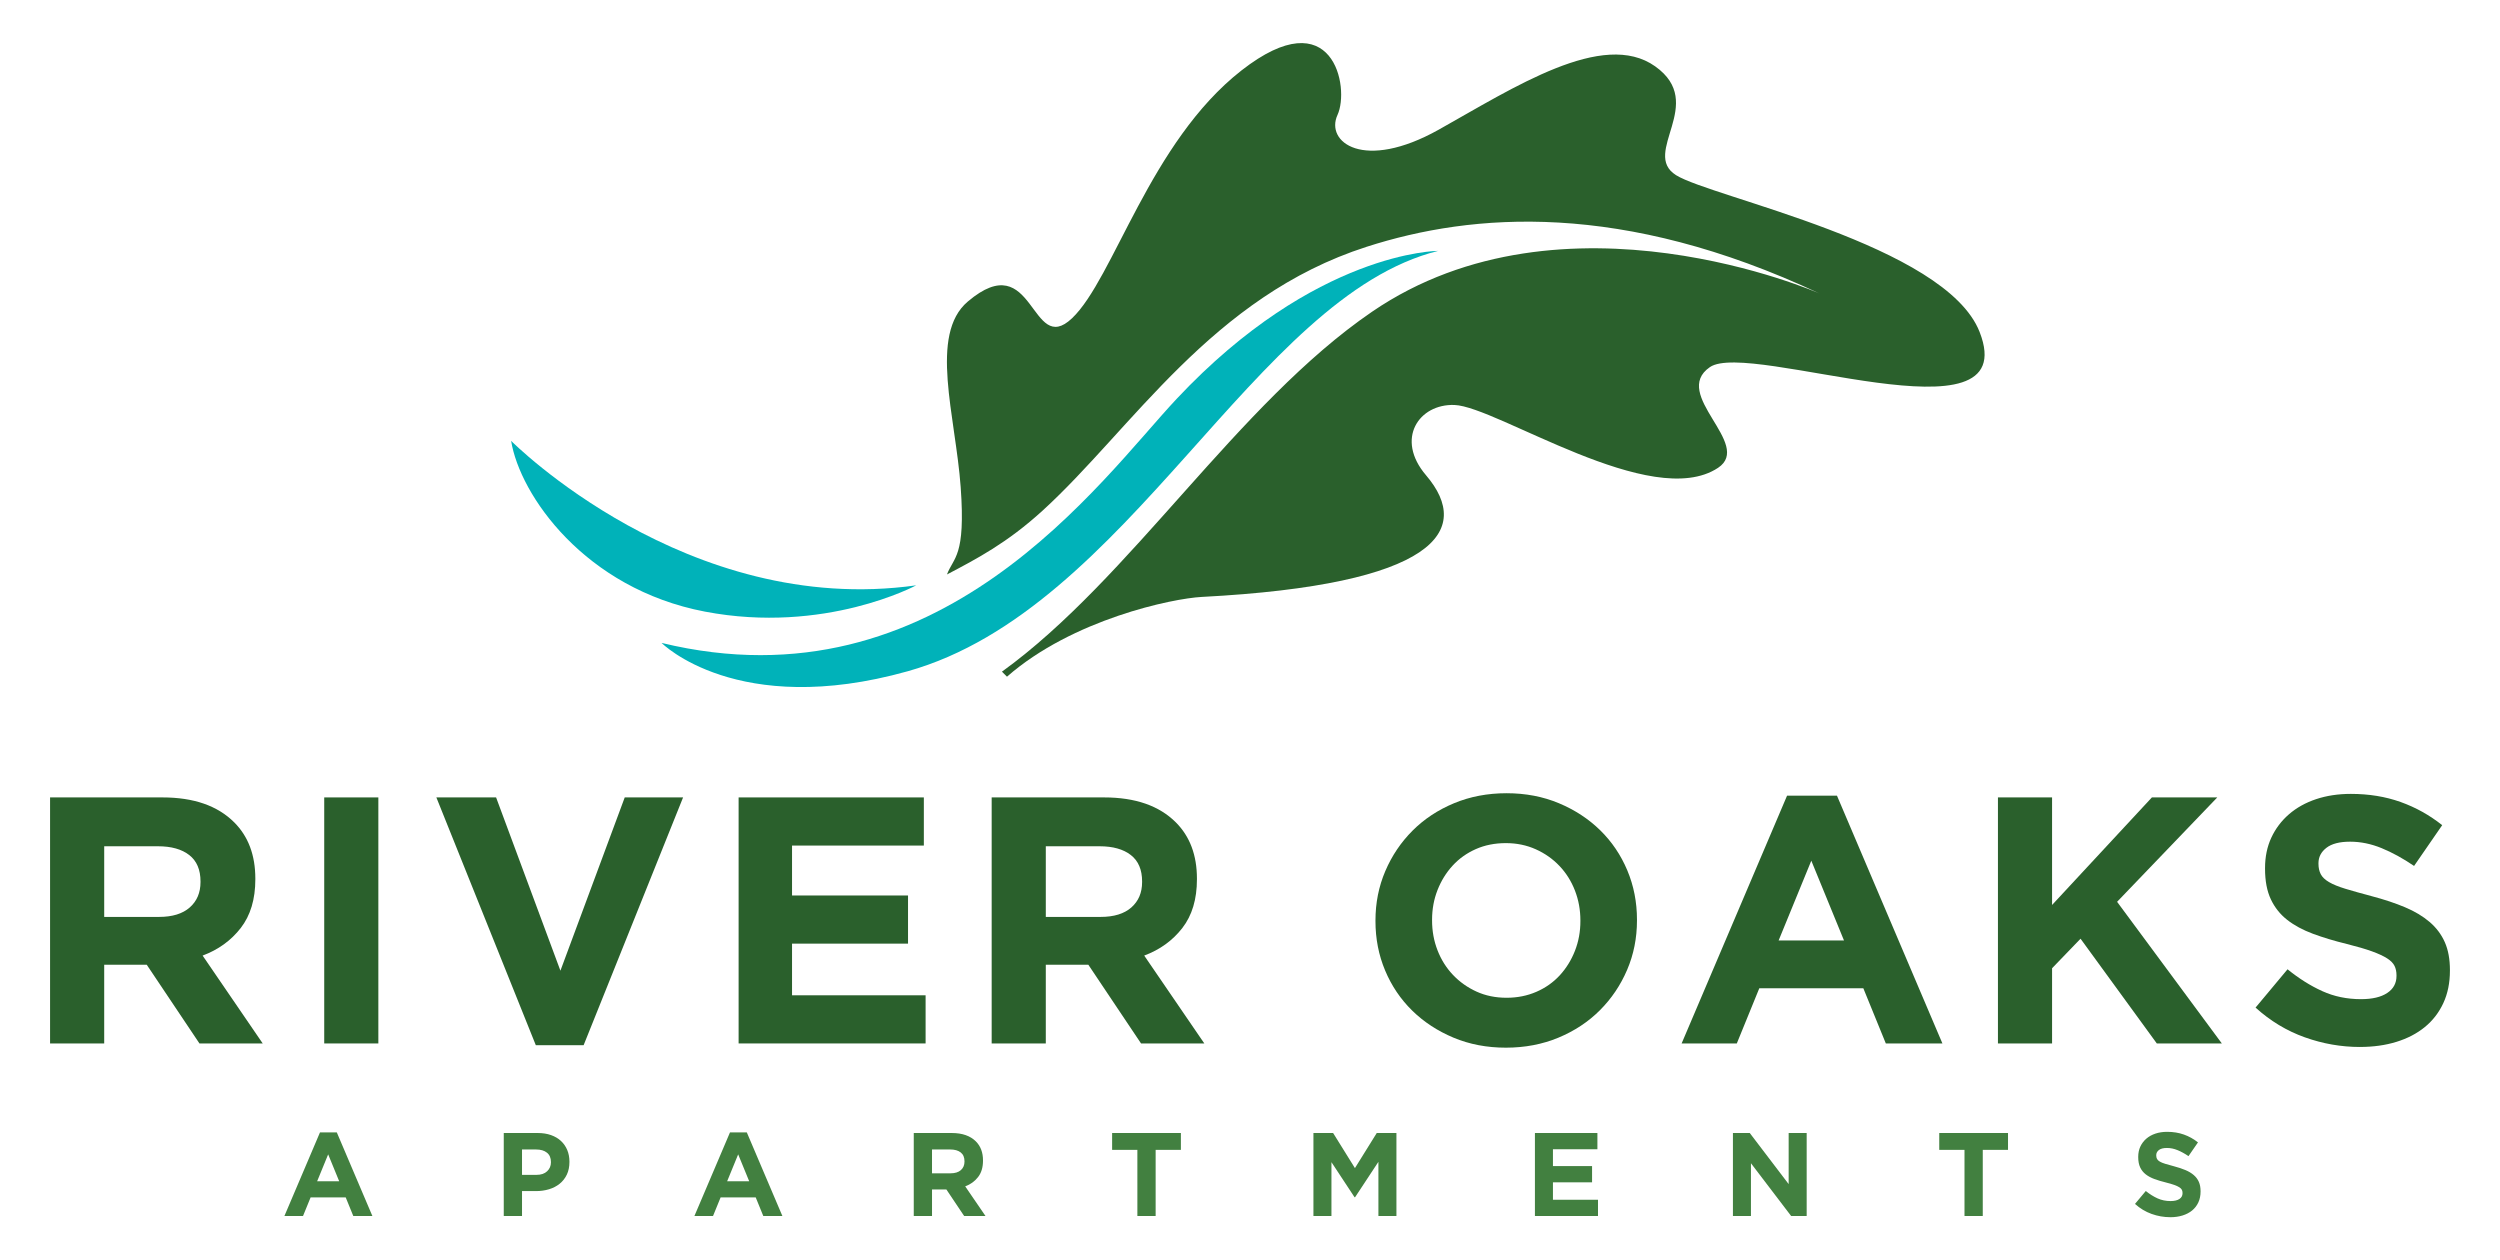
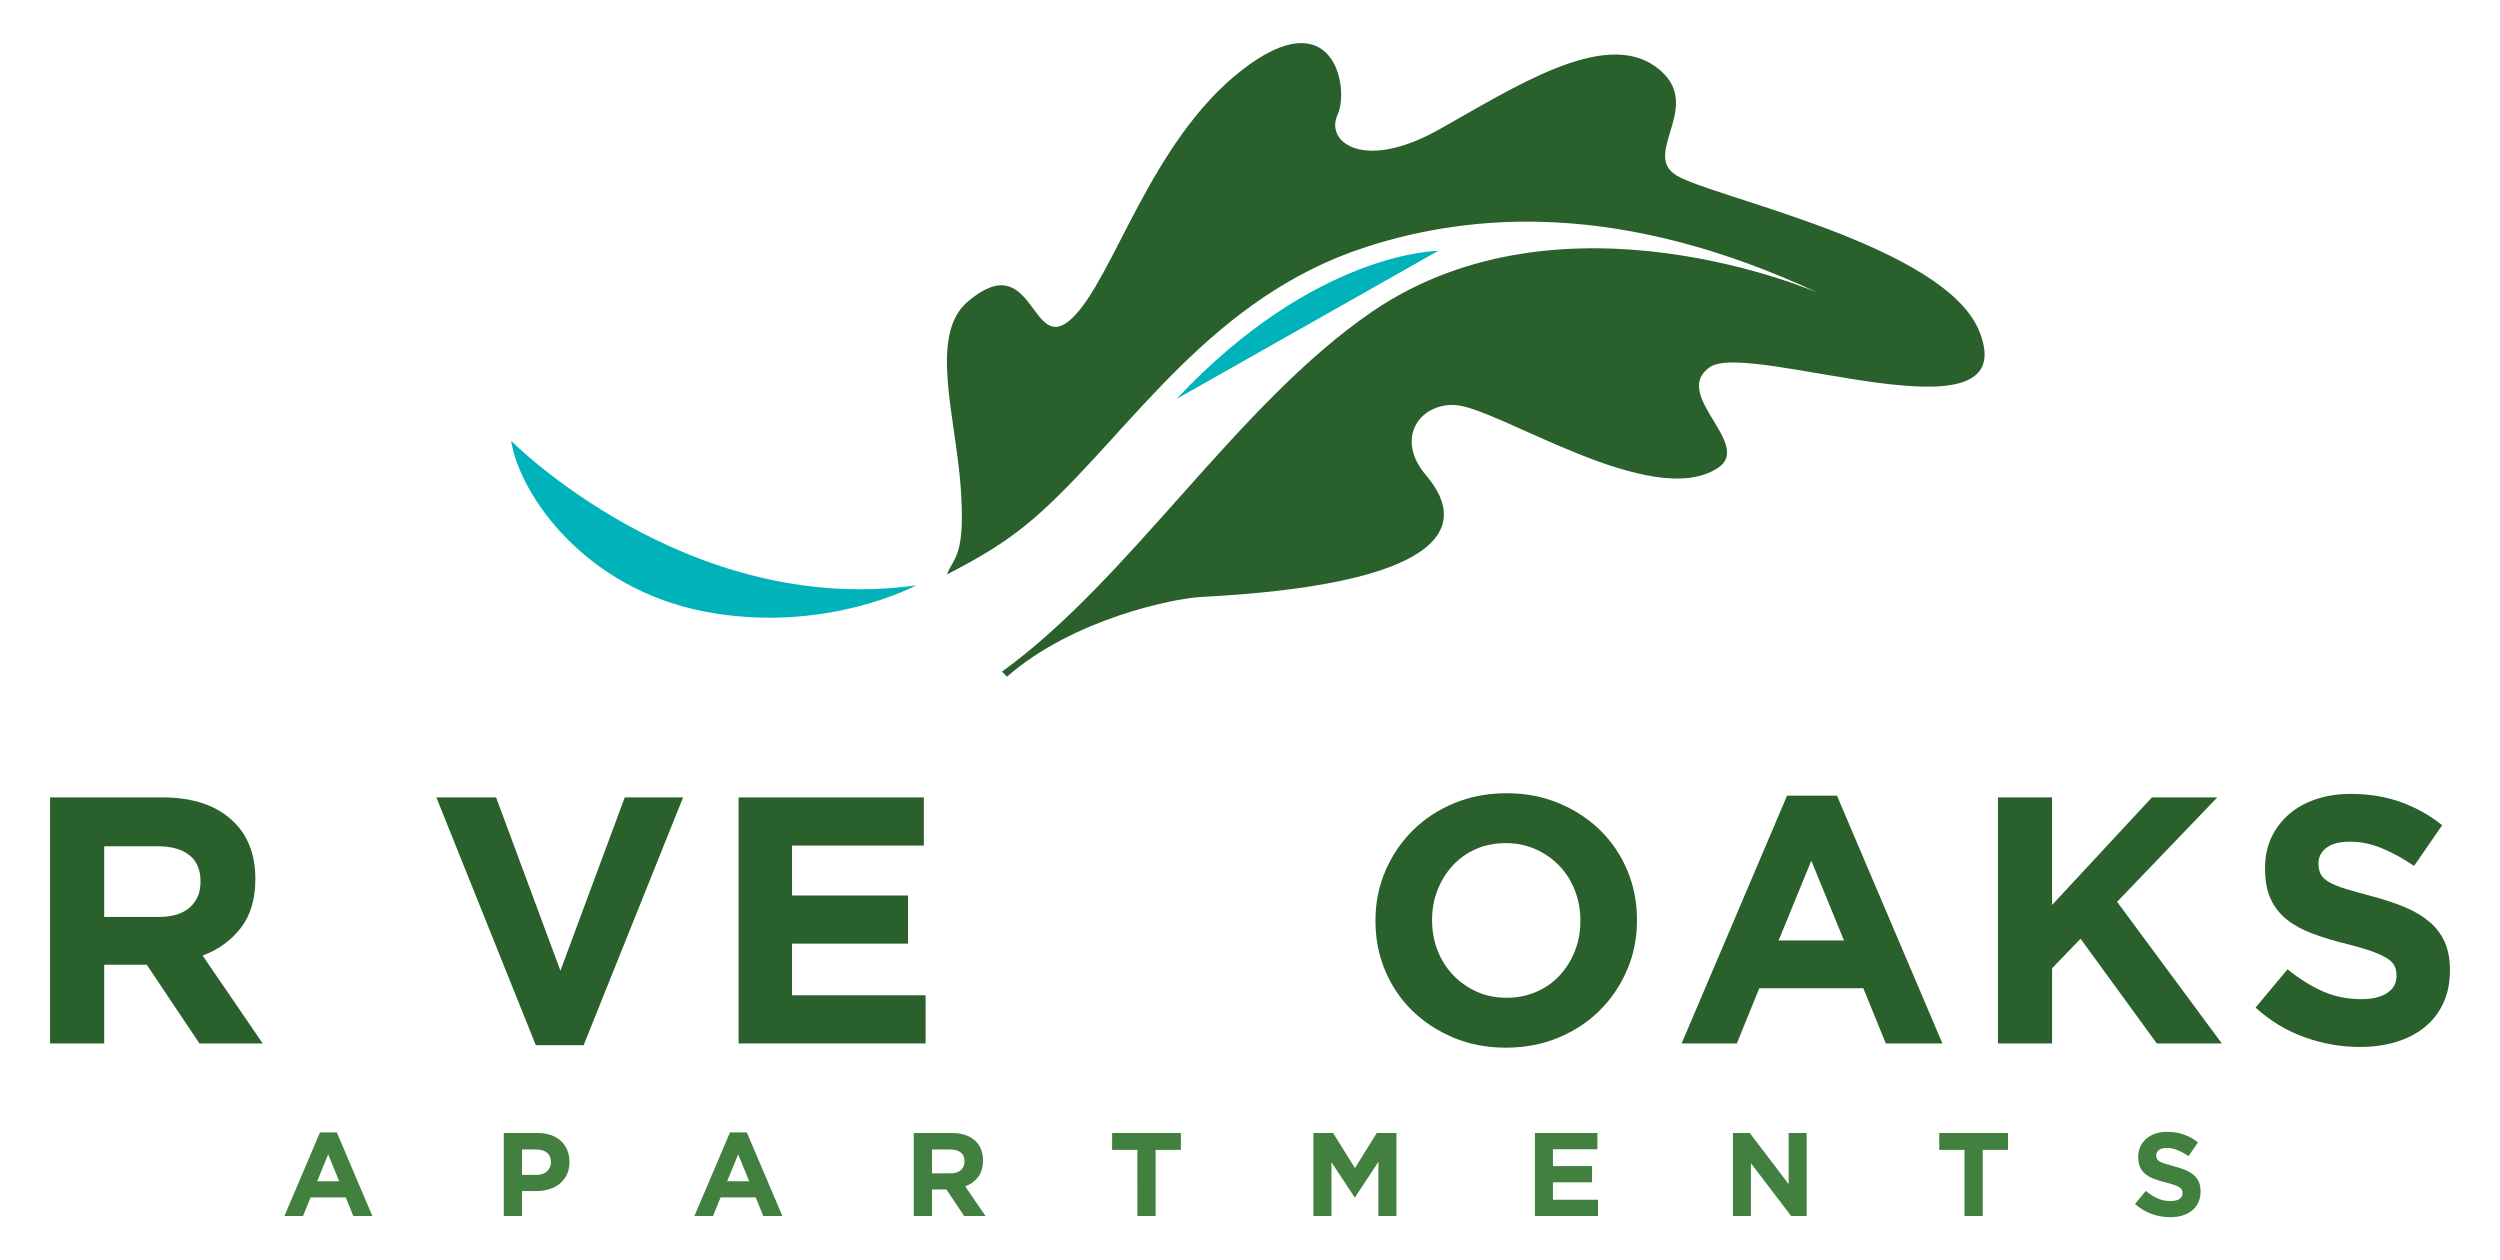
<svg xmlns="http://www.w3.org/2000/svg" viewBox="0 0 333.354 168.047">
  <path d="m6.677 106.329h14.997c4.155 0 7.342 1.109 9.561 3.328 1.874 1.874 2.812 4.375 2.812 7.498v.094c0 2.656-.648 4.82-1.945 6.491-1.297 1.672-2.992 2.898-5.085 3.679l8.014 11.717h-8.436l-7.03-10.498h-5.67v10.498h-7.218v-32.806zm14.529 15.934c1.78 0 3.147-.422 4.1-1.265.953-.844 1.429-1.968 1.429-3.374v-.094c0-1.562-.5-2.734-1.499-3.515-1.001-.78-2.391-1.172-4.171-1.172h-7.17v9.42h7.311z" fill="#2a602c" />
-   <path d="m43.233 106.329h7.217v32.806h-7.217z" fill="#2a602c" />
  <path d="m58.183 106.329h7.967l8.577 23.105 8.576-23.105h7.78l-13.263 33.041h-6.374l-13.262-33.041z" fill="#2a602c" />
  <path d="m98.488 106.329h24.699v6.42h-17.575v6.656h15.466v6.42h-15.466v6.889h17.809v6.42h-24.933v-32.806z" fill="#2a602c" />
-   <path d="m132.231 106.329h14.997c4.155 0 7.342 1.109 9.561 3.328 1.874 1.874 2.812 4.375 2.812 7.498v.094c0 2.656-.648 4.82-1.945 6.491-1.297 1.672-2.992 2.898-5.085 3.679l8.014 11.717h-8.436l-7.03-10.498h-5.67v10.498h-7.218v-32.806zm14.529 15.934c1.78 0 3.147-.422 4.1-1.265.953-.844 1.429-1.968 1.429-3.374v-.094c0-1.562-.5-2.734-1.499-3.515-1.001-.78-2.391-1.172-4.171-1.172h-7.17v9.42h7.311z" fill="#2a602c" />
  <path d="m200.796 139.698c-2.531 0-4.859-.445-6.983-1.335-2.125-.891-3.96-2.093-5.507-3.609-1.547-1.515-2.75-3.296-3.609-5.343-.86-2.046-1.289-4.241-1.289-6.584v-.094c0-2.343.437-4.538 1.312-6.584.874-2.046 2.086-3.843 3.632-5.39s3.39-2.765 5.53-3.655 4.476-1.335 7.007-1.335 4.858.445 6.983 1.335c2.124.891 3.96 2.094 5.507 3.609 1.547 1.516 2.749 3.297 3.609 5.343.859 2.047 1.289 4.241 1.289 6.584v.094c0 2.343-.438 4.539-1.312 6.585-.875 2.047-2.086 3.843-3.632 5.389s-3.391 2.765-5.531 3.655-4.476 1.335-7.006 1.335zm.093-6.655c1.437 0 2.765-.265 3.984-.797 1.218-.531 2.256-1.266 3.117-2.203.859-.937 1.53-2.023 2.015-3.257.484-1.234.727-2.554.727-3.96v-.094c0-1.406-.242-2.734-.727-3.984-.484-1.249-1.172-2.343-2.062-3.28-.89-.937-1.945-1.679-3.163-2.226-1.218-.546-2.547-.82-3.983-.82-1.469 0-2.805.266-4.007.797-1.203.532-2.235 1.266-3.093 2.203-.86.937-1.531 2.023-2.015 3.257-.485 1.234-.727 2.554-.727 3.96v.094c0 1.406.241 2.735.727 3.984.484 1.25 1.172 2.343 2.062 3.28.891.937 1.937 1.679 3.141 2.226 1.202.547 2.538.82 4.006.82z" fill="#2a602c" />
  <path d="m238.289 106.095h6.655l14.06 33.041h-7.545l-2.999-7.358h-13.873l-2.999 7.358h-7.358l14.06-33.041zm7.592 19.309-4.359-10.639-4.358 10.639h8.717z" fill="#2a602c" />
  <path d="m266.408 106.329h7.218v14.341l13.31-14.341h8.717l-13.357 13.919 13.966 18.887h-8.67l-10.17-13.966-3.796 3.937v10.029h-7.218v-32.806z" fill="#2a602c" />
  <path d="m314.679 139.605c-2.5 0-4.952-.43-7.358-1.289-2.406-.86-4.593-2.179-6.562-3.961l4.265-5.108c1.5 1.218 3.038 2.187 4.616 2.905 1.578.72 3.304 1.078 5.179 1.078 1.5 0 2.663-.273 3.492-.821.828-.546 1.242-1.304 1.242-2.273v-.094c0-.468-.087-.882-.259-1.242-.173-.359-.502-.695-.987-1.008-.486-.312-1.16-.625-2.021-.937-.862-.312-1.982-.64-3.36-.985-1.661-.405-3.164-.859-4.511-1.359-1.347-.499-2.491-1.117-3.43-1.851-.94-.734-1.668-1.648-2.185-2.742-.517-1.093-.775-2.452-.775-4.077v-.094c0-1.499.279-2.85.838-4.054.559-1.202 1.343-2.242 2.352-3.117 1.008-.874 2.213-1.546 3.615-2.015 1.4-.469 2.944-.703 4.631-.703 2.405 0 4.616.359 6.632 1.078 2.015.719 3.866 1.75 5.553 3.093l-3.749 5.436c-1.469-.999-2.906-1.788-4.312-2.367-1.405-.578-2.812-.867-4.218-.867s-2.461.274-3.163.821c-.703.547-1.054 1.227-1.054 2.038v.094c0 .532.102.992.305 1.383s.571.742 1.105 1.054c.532.313 1.261.61 2.185.891.924.281 2.091.609 3.501.984 1.66.438 3.14.93 4.441 1.477 1.3.547 2.396 1.203 3.289 1.968.893.766 1.566 1.663 2.021 2.694s.681 2.266.681 3.703v.094c0 1.624-.295 3.069-.884 4.335-.59 1.266-1.413 2.328-2.468 3.187-1.056.86-2.315 1.516-3.778 1.968-1.463.453-3.086.68-4.867.68z" fill="#2a602c" />
  <g fill="#428040">
    <path d="m42.666 150.998h2.245l4.743 11.146h-2.546l-1.011-2.482h-4.68l-1.012 2.482h-2.482zm2.562 6.514-1.47-3.589-1.47 3.589z" />
    <path d="m67.171 151.077h4.522c.664 0 1.256.092 1.778.277s.965.445 1.328.782c.363.338.643.74.838 1.209.195.47.292.988.292 1.557v.032c0 .643-.116 1.207-.347 1.692-.232.485-.551.891-.957 1.218-.405.327-.88.572-1.422.735-.543.164-1.126.245-1.747.245h-1.85v3.32h-2.435v-11.067zm4.364 5.581c.611 0 1.085-.16 1.423-.482.337-.321.506-.719.506-1.194v-.032c0-.547-.177-.964-.53-1.249s-.836-.427-1.446-.427h-1.881v3.383h1.929z" />
    <path d="m97.337 150.998h2.245l4.743 11.146h-2.546l-1.011-2.482h-4.68l-1.012 2.482h-2.482zm2.562 6.514-1.47-3.589-1.47 3.589z" />
    <path d="m121.842 151.077h5.059c1.402 0 2.477.374 3.225 1.122.632.633.949 1.476.949 2.53v.032c0 .895-.219 1.626-.656 2.189-.438.564-1.009.978-1.716 1.242l2.704 3.952h-2.846l-2.371-3.541h-1.913v3.541h-2.435v-11.067zm4.901 5.375c.601 0 1.062-.142 1.383-.427.321-.285.482-.665.482-1.139v-.032c0-.527-.169-.922-.506-1.186s-.806-.395-1.407-.395h-2.419v3.177h2.466z" />
    <path d="m151.659 153.323h-3.367v-2.245h9.17v2.245h-3.367v8.822h-2.435z" />
    <path d="m175.136 151.077h2.624l2.909 4.68 2.909-4.68h2.624v11.067h-2.403v-7.225l-3.115 4.727h-.064l-3.083-4.68v7.178h-2.403v-11.067z" />
    <path d="m204.669 151.077h8.332v2.166h-5.929v2.245h5.217v2.165h-5.217v2.324h6.008v2.166h-8.411v-11.067z" />
    <path d="m231.071 151.077h2.245l5.186 6.814v-6.814h2.403v11.067h-2.071l-5.36-7.036v7.036h-2.403v-11.067z" />
    <path d="m261.949 153.323h-3.367v-2.245h9.17v2.245h-3.367v8.822h-2.435z" />
    <path d="m289.379 162.302c-.843 0-1.671-.145-2.482-.435-.811-.29-1.55-.735-2.213-1.335l1.439-1.723c.506.411 1.026.737 1.557.98.532.242 1.115.363 1.747.363.506 0 .898-.092 1.178-.276.279-.184.419-.44.419-.767v-.032c0-.158-.029-.297-.087-.419-.059-.121-.17-.234-.333-.34s-.391-.211-.681-.316c-.291-.105-.669-.216-1.133-.332-.56-.137-1.067-.29-1.522-.458-.454-.169-.84-.377-1.157-.625-.317-.247-.563-.556-.737-.924s-.261-.828-.261-1.376v-.032c0-.506.094-.961.282-1.367.189-.405.453-.756.793-1.052.34-.294.747-.521 1.219-.679s.994-.237 1.563-.237c.811 0 1.557.121 2.237.364.68.242 1.304.59 1.874 1.043l-1.265 1.834c-.495-.337-.98-.603-1.454-.798-.475-.195-.949-.292-1.423-.292s-.83.092-1.067.276c-.237.185-.356.414-.356.688v.032c0 .179.035.335.103.466.069.132.193.251.373.356.179.105.425.205.737.3.312.095.706.205 1.181.332.56.148 1.059.314 1.498.498.439.185.808.406 1.109.665.301.259.528.561.681.909.153.347.23.764.23 1.249v.032c0 .548-.1 1.035-.299 1.463-.199.427-.477.785-.833 1.075-.356.29-.781.511-1.275.664s-1.04.23-1.641.23z" />
  </g>
  <path d="m263.966 44.268c-4.538-11.611-35.749-17.943-40.479-20.911-4.73-2.968 4.173-9.563-2.782-14.509-6.955-4.946-18.849 2.838-28.864 8.444s-15.165 1.66-13.496-1.967-.556-15.498-12.798-5.936c-12.241 9.563-17.037 27.774-22.601 33.05-5.564 5.276-4.978-9.797-13.901-2.227-5.204 4.415-1.633 15.258-.946 24.74.676 9.328-.952 9.311-1.828 11.649 3.967-2.088 8.016-4.191 12.778-8.54 11.906-10.873 22.518-28.508 43.171-35.15 14.178-4.559 34.068-6.129 60.385 6.219 0 0-34.068-15.051-59.647 2.433-17.962 12.278-32.199 35.615-49.359 47.999l.673.67c8.742-7.661 22.099-10.434 25.957-10.635 31.184-1.622 36.231-8.832 29.922-16.223-4.151-4.862-.938-9.541 3.785-9.373 5.659.201 26.317 14.24 35.15 8.382 4.727-3.135-6.365-9.808-1.079-13.435 5.286-3.627 41.977 10.716 35.958-4.68z" fill="#2a602c" />
-   <path d="m191.769 33.452s-16.358 0-34.879 19.738c-10.123 10.788-31.544 41.549-68.677 32.536 0 0 10.062 10.16 32.806 3.785 29.57-8.288 46.217-49.938 70.75-56.059z" fill="#00b2b9" />
+   <path d="m191.769 33.452s-16.358 0-34.879 19.738z" fill="#00b2b9" />
  <path d="m122.168 78.049s-12.172 6.568-28.185 3.503c-16.013-3.065-24.666-15.545-25.828-22.767 0 0 23.402 23.575 54.013 19.264z" fill="#00b2b9" />
</svg>